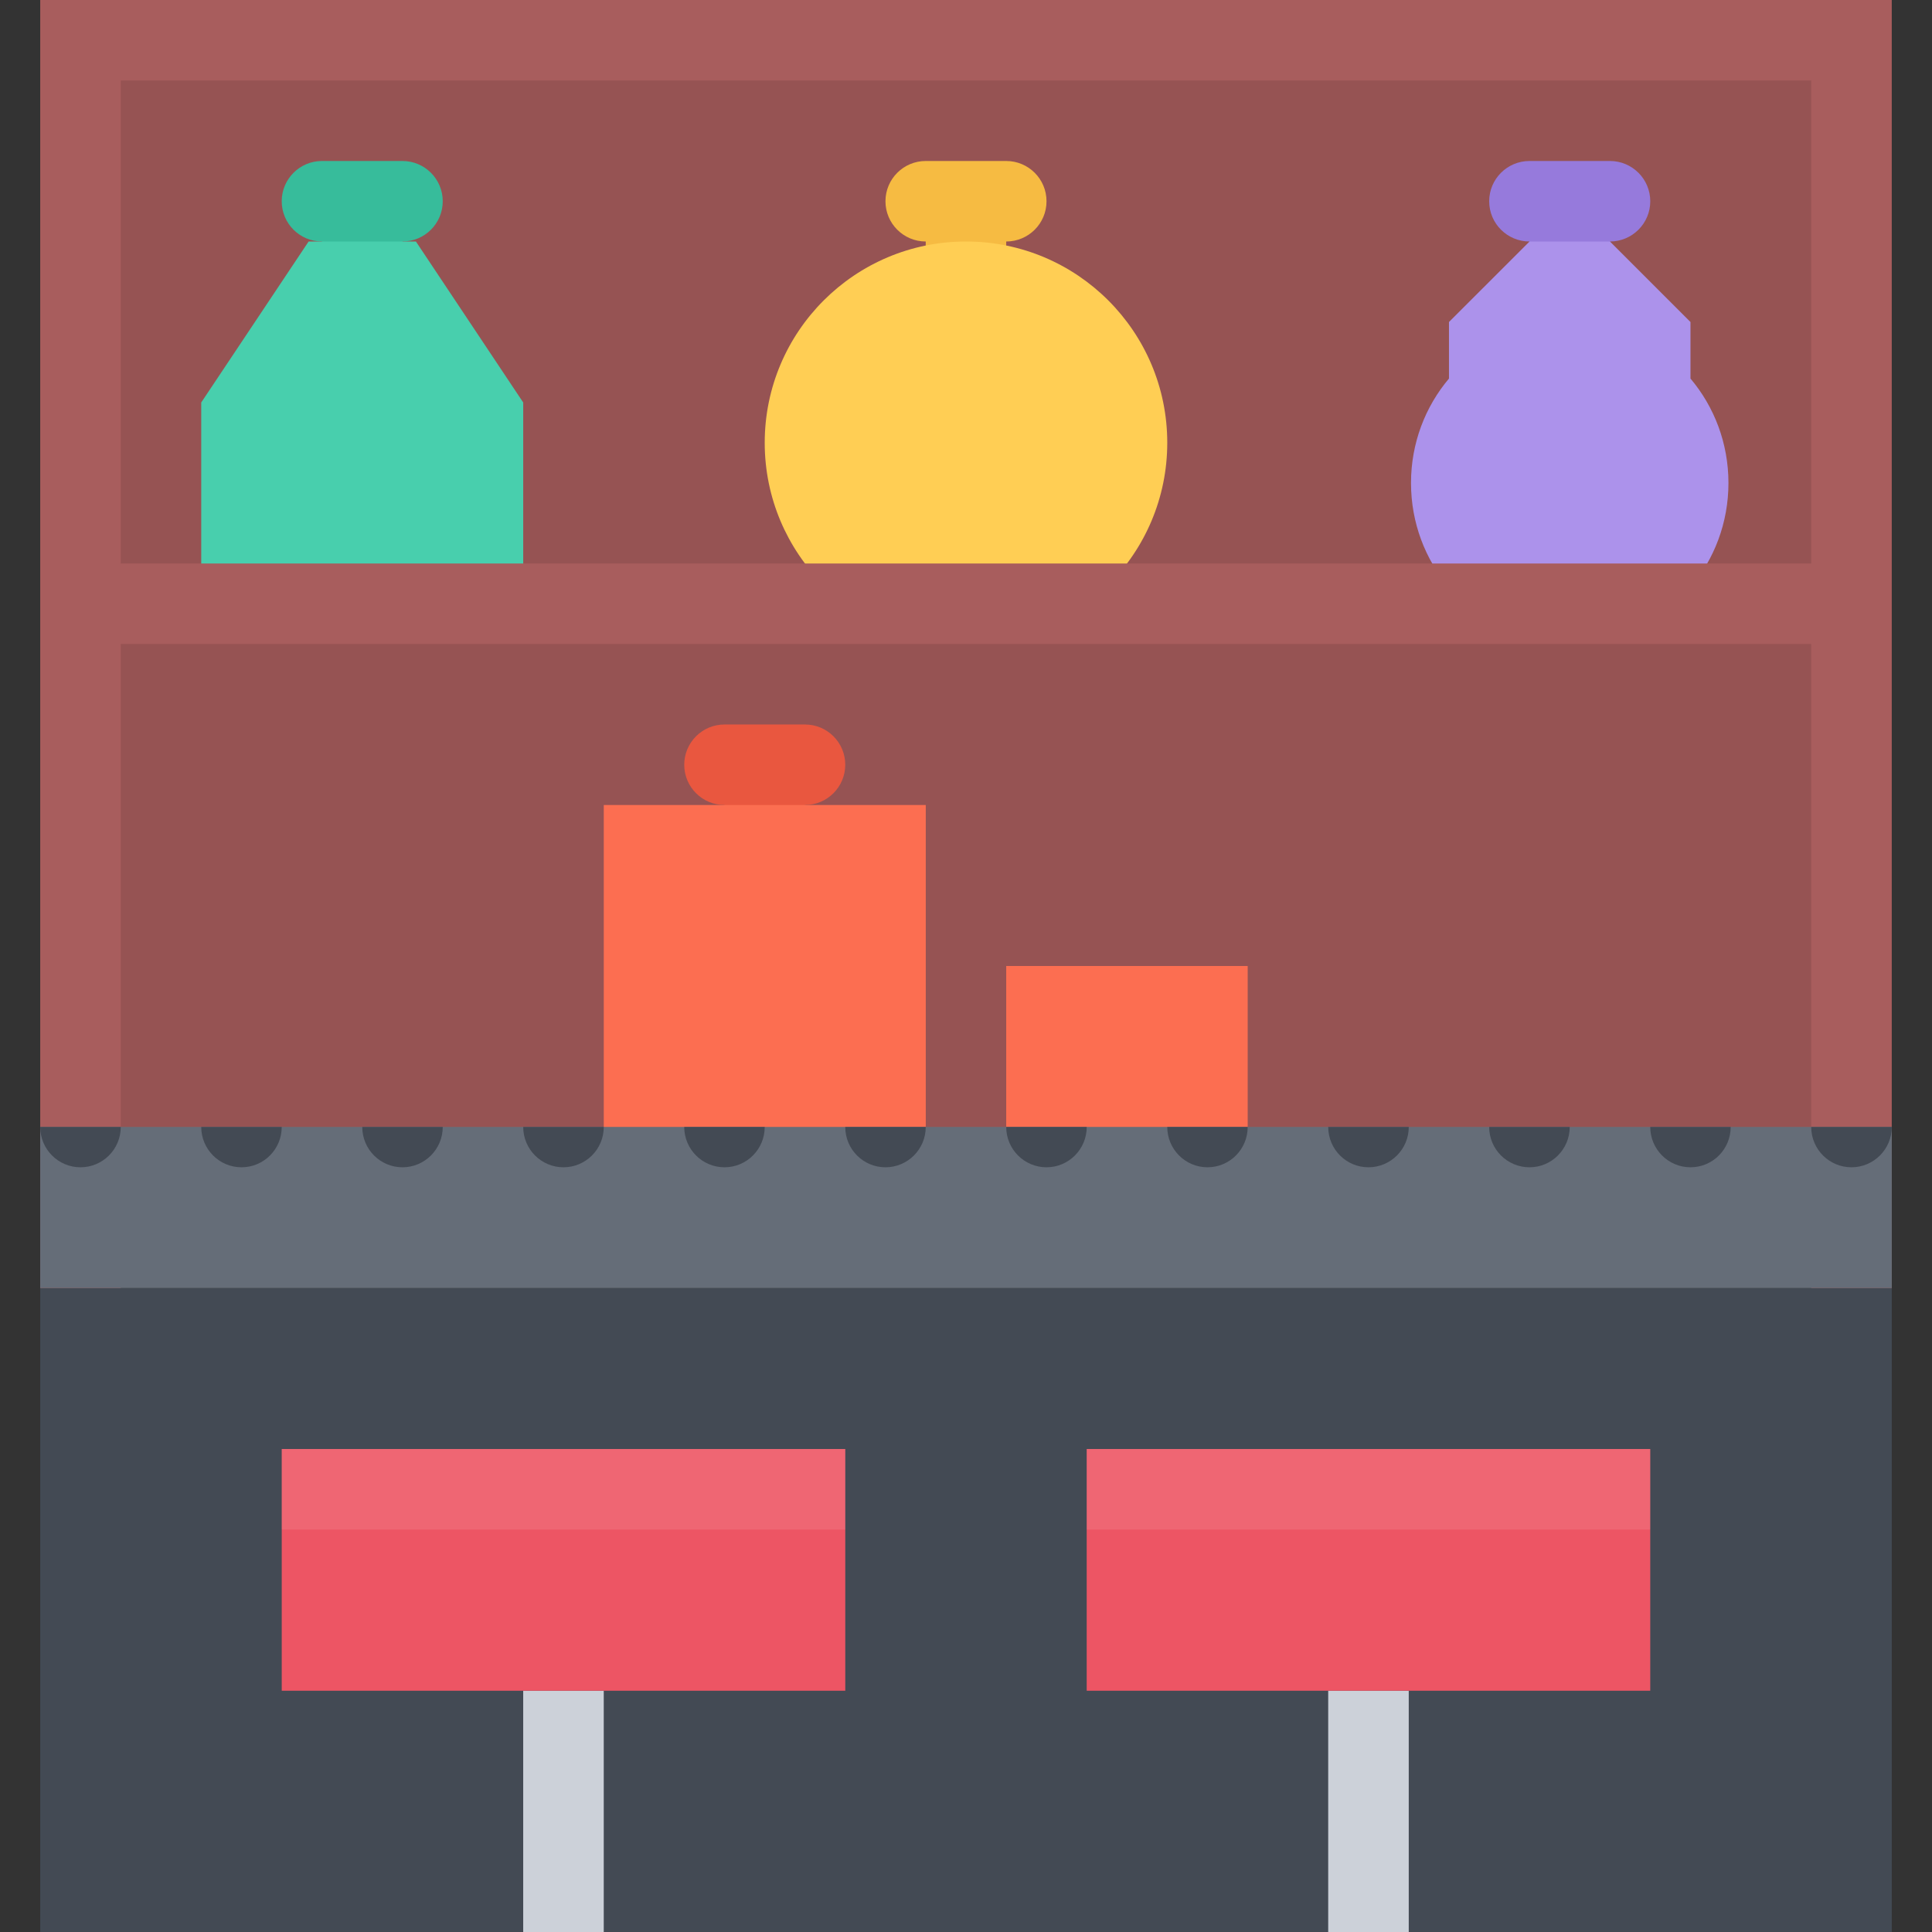
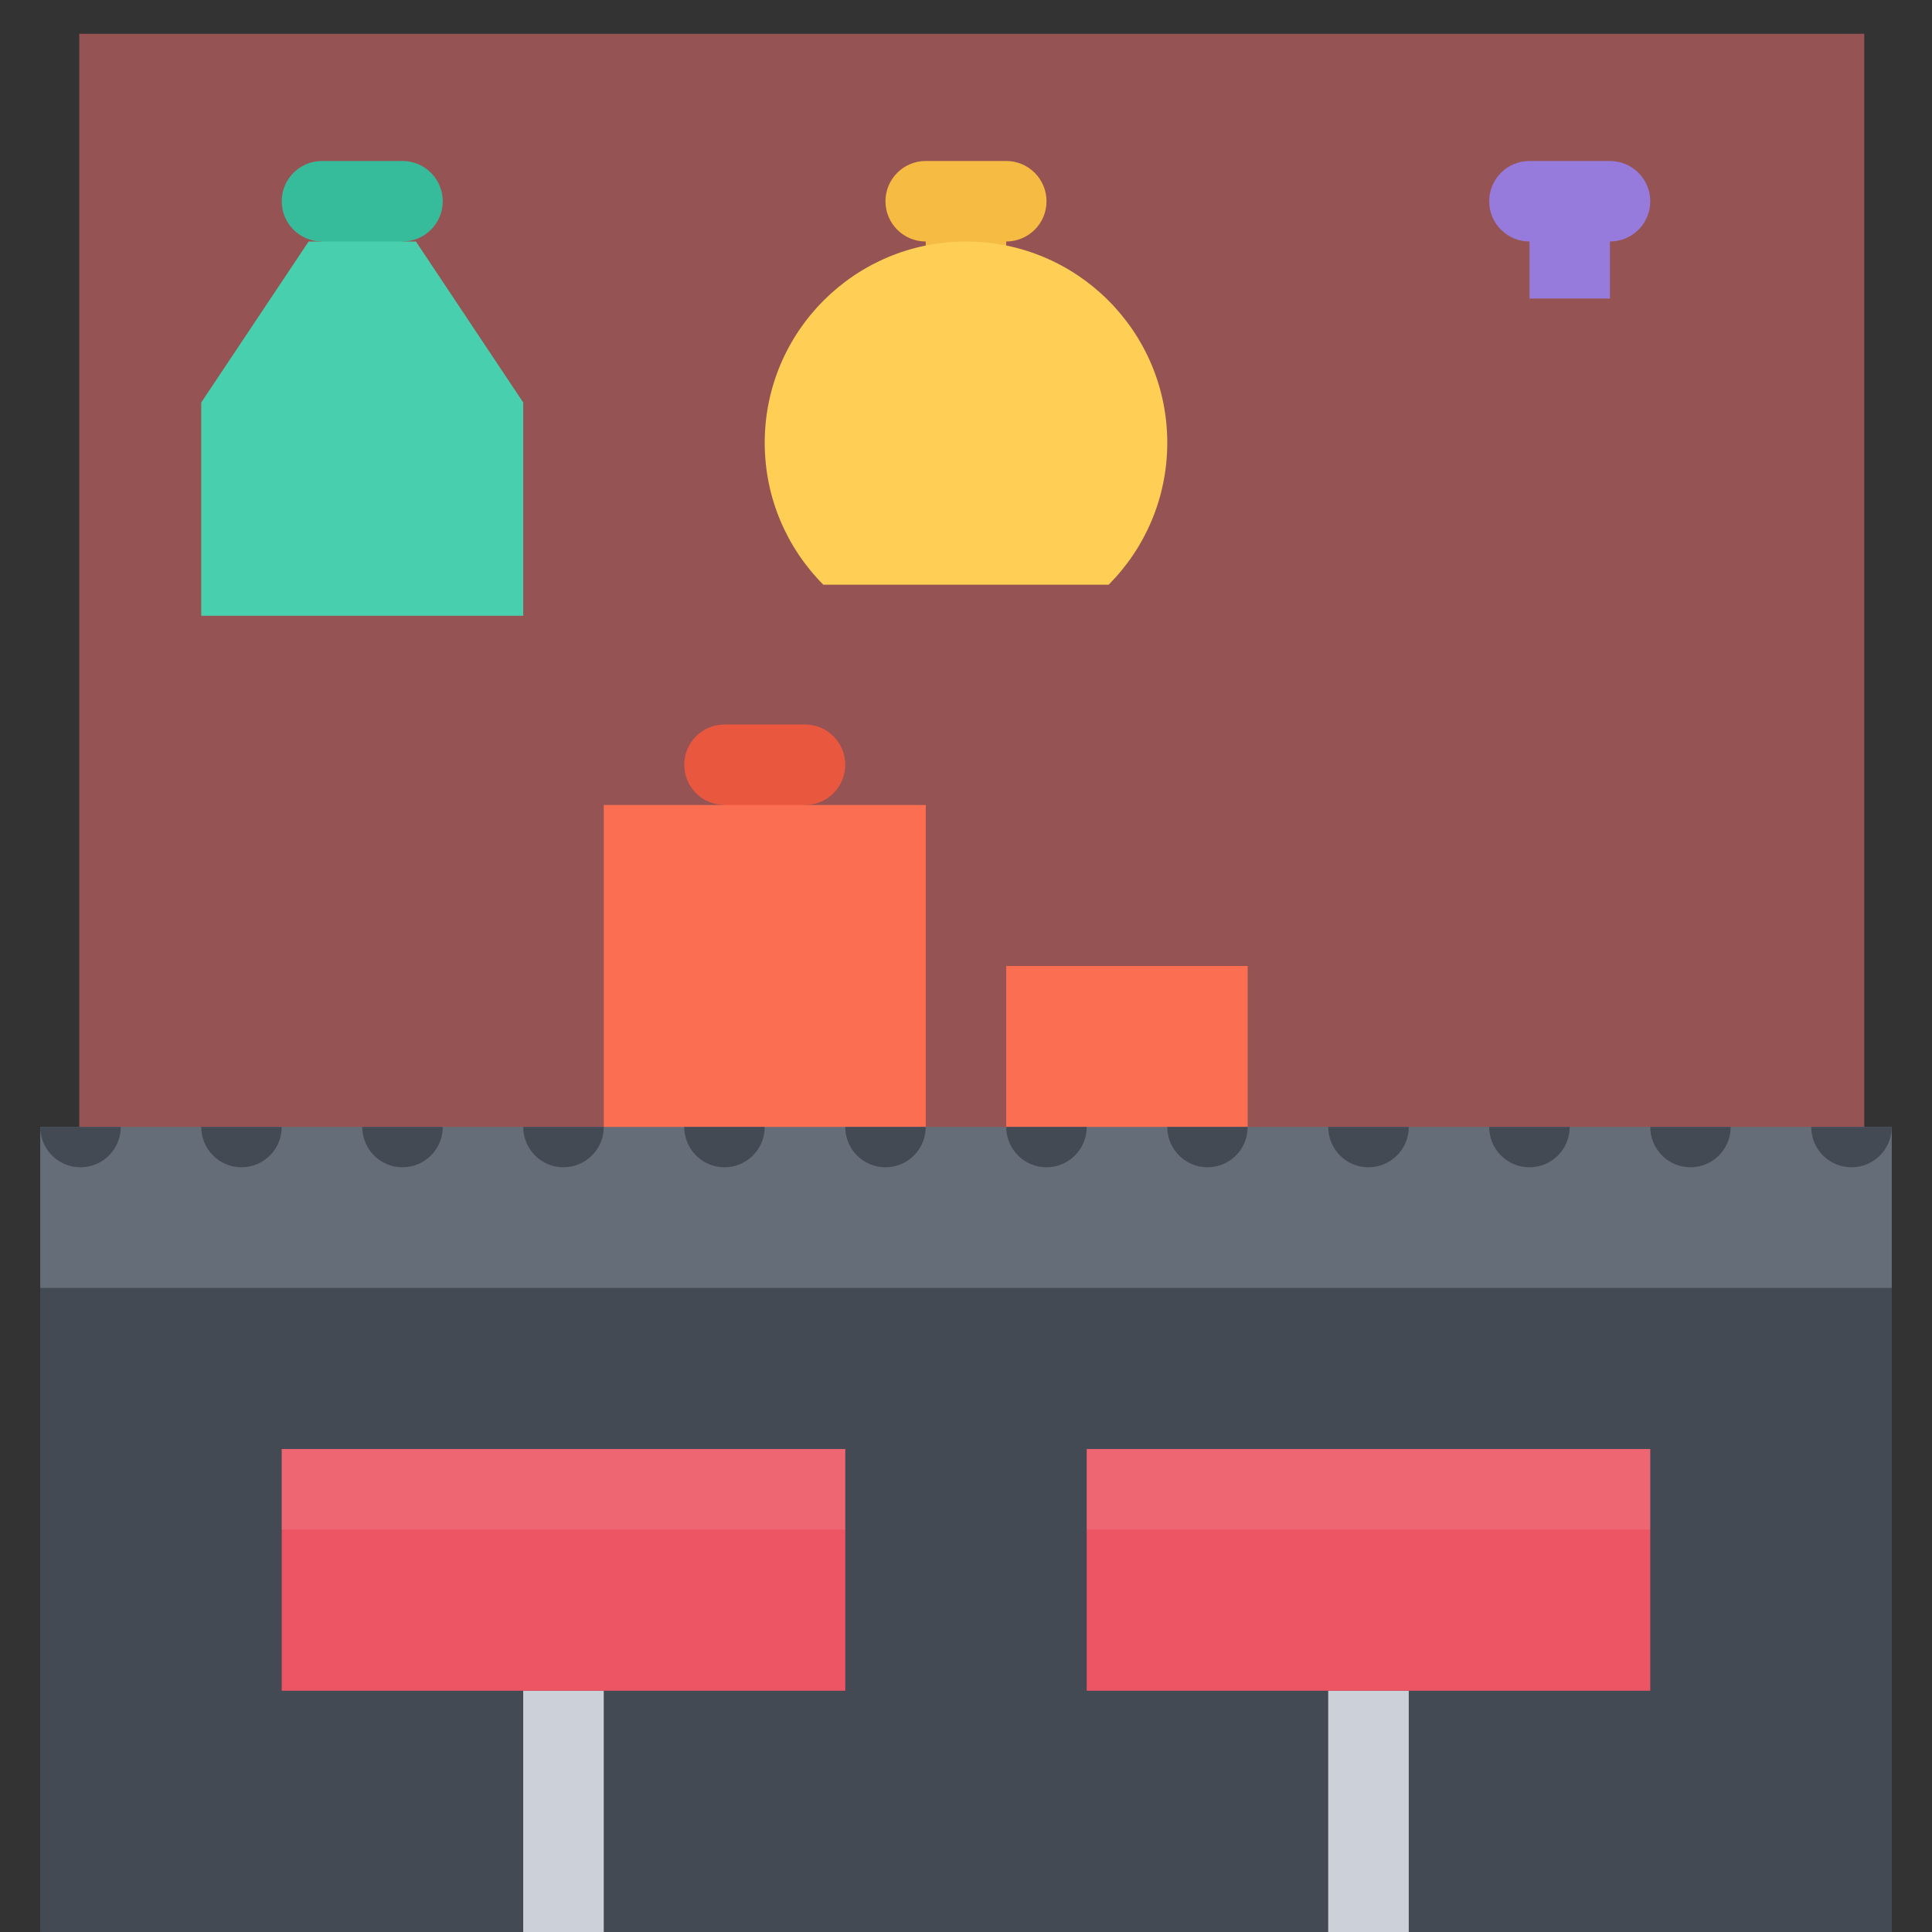
<svg xmlns="http://www.w3.org/2000/svg" version="1.1" id="Layer_1" viewBox="0 0 511.989 511.989" xml:space="preserve">
  <rect x="0" y="0" width="511.989" height="511.989" fill="#333333" stroke="none" />
  <rect x="21.002" y="8.953" style="fill:#965353;" width="473.04" height="300.38" />
  <rect x="10.659" y="341.333" style="fill:#434A54;" width="490.67" height="170.65" />
  <g>
    <rect x="138.652" y="448.053" style="fill:#CCD1D9;" width="21.343" height="63.936" />
    <rect x="351.982" y="448.053" style="fill:#CCD1D9;" width="21.342" height="63.936" />
  </g>
  <path style="fill:#37BC9B;" d="M106.657,42.663H85.328c-5.89,0-10.671,4.781-10.671,10.672s4.781,10.664,10.671,10.664v15.108  h21.328V63.999c5.891,0,10.672-4.773,10.672-10.664S112.548,42.663,106.657,42.663z" />
  <polygon style="fill:#48CFAD;" points="138.655,163.176 53.329,163.176 53.329,106.662 81.783,63.999 110.219,63.999   138.655,106.662 " />
  <path style="fill:#967ADC;" d="M426.641,42.663h-21.312c-5.906,0-10.688,4.781-10.688,10.672s4.781,10.664,10.688,10.664v15.108  h21.312V63.999c5.904,0,10.686-4.773,10.686-10.664S432.546,42.663,426.641,42.663z" />
-   <path style="fill:#AC92EB;" d="M458.046,127.997c0-10.57-3.781-20.233-10.062-27.679V85.334l-21.342-21.335h-21.312l-21.344,21.335  v14.984c-6.281,7.445-10.062,17.108-10.062,27.679s3.781,20.233,10.062,27.687h63.998  C454.263,148.23,458.046,138.567,458.046,127.997z" />
  <path style="fill:#F6BB42;" d="M266.652,42.663h-21.328c-5.891,0-10.672,4.781-10.672,10.672s4.781,10.664,10.672,10.664v15.108  h21.328V63.999c5.898,0,10.68-4.773,10.68-10.664S272.551,42.663,266.652,42.663z" />
  <path style="fill:#E9573F;" d="M213.325,191.995h-21.328c-5.89,0-10.671,4.773-10.671,10.664s4.781,10.672,10.671,10.672v15.108  h21.328v-15.108c5.891,0,10.672-4.781,10.672-10.672S219.216,191.995,213.325,191.995z" />
  <g>
    <rect x="160.002" y="213.333" style="fill:#FC6E51;" width="85.33" height="106.66" />
    <rect x="266.652" y="255.993" style="fill:#FC6E51;" width="63.99" height="63.999" />
  </g>
  <path style="fill:#FFCE54;" d="M293.799,154.949c9.594-9.64,15.531-22.937,15.531-37.616c0-29.46-23.875-53.334-53.334-53.334  c-29.452,0-53.342,23.874-53.342,53.334c0,14.68,5.938,27.977,15.531,37.616H293.799z" />
-   <path style="fill:#A85D5D;" d="M10.659,0v341.335h490.667V0H10.659z M479.982,21.336v127.996H32.002V21.336H479.982z   M32.002,341.335V170.66h447.98v170.675H32.002z" />
  <rect x="10.659" y="298.643" style="fill:#656D78;" width="490.67" height="42.687" />
  <g>
    <path style="fill:#434A54;" d="M447.982,309.336c5.906,0,10.656-4.781,10.656-10.688h-21.312   C437.327,304.555,442.107,309.336,447.982,309.336z" />
    <path style="fill:#434A54;" d="M490.638,309.336c5.906,0,10.688-4.781,10.688-10.688h-21.344   C479.982,304.555,484.763,309.336,490.638,309.336z" />
    <path style="fill:#434A54;" d="M405.328,309.336c5.875,0,10.656-4.781,10.656-10.688h-21.344   C394.641,304.555,399.422,309.336,405.328,309.336z" />
    <path style="fill:#434A54;" d="M362.641,309.336c5.906,0,10.688-4.781,10.688-10.688h-21.342   C351.986,304.555,356.766,309.336,362.641,309.336z" />
-     <path style="fill:#434A54;" d="M319.986,309.336c5.906,0,10.656-4.781,10.656-10.688H309.33   C309.331,304.555,314.111,309.336,319.986,309.336z" />
+     <path style="fill:#434A54;" d="M319.986,309.336c5.906,0,10.656-4.781,10.656-10.688H309.33   C309.331,304.555,314.111,309.336,319.986,309.336" />
    <path style="fill:#434A54;" d="M277.332,309.336c5.875,0,10.654-4.781,10.654-10.688h-21.334   C266.652,304.555,271.434,309.336,277.332,309.336z" />
    <path style="fill:#434A54;" d="M234.653,309.336c5.891,0,10.672-4.781,10.672-10.688h-21.328   C223.997,304.555,228.762,309.336,234.653,309.336z" />
    <path style="fill:#434A54;" d="M191.997,309.336c5.891,0,10.656-4.781,10.656-10.688h-21.328   C181.326,304.555,186.107,309.336,191.997,309.336z" />
    <path style="fill:#434A54;" d="M149.327,309.336c5.891,0,10.671-4.781,10.671-10.688h-21.343   C138.655,304.555,143.436,309.336,149.327,309.336z" />
    <path style="fill:#434A54;" d="M106.657,309.336c5.891,0,10.672-4.781,10.672-10.688H96.001   C96.001,304.555,100.766,309.336,106.657,309.336z" />
    <path style="fill:#434A54;" d="M64.002,309.336c5.891,0,10.656-4.781,10.656-10.688H53.329   C53.329,304.555,58.111,309.336,64.002,309.336z" />
    <path style="fill:#434A54;" d="M21.33,309.336c5.891,0,10.671-4.781,10.671-10.688H10.659   C10.659,304.555,15.44,309.336,21.33,309.336z" />
  </g>
  <g>
    <rect x="74.662" y="383.993" style="fill:#ED5564;" width="149.34" height="64.06" />
    <rect x="287.982" y="383.993" style="fill:#ED5564;" width="149.34" height="64.06" />
  </g>
  <g>
    <rect x="74.662" y="383.993" style="opacity:0.1;fill:#FFFFFF;enable-background:new    ;" width="149.34" height="21.344" />
    <rect x="287.982" y="383.993" style="opacity:0.1;fill:#FFFFFF;enable-background:new    ;" width="149.34" height="21.344" />
  </g>
</svg>